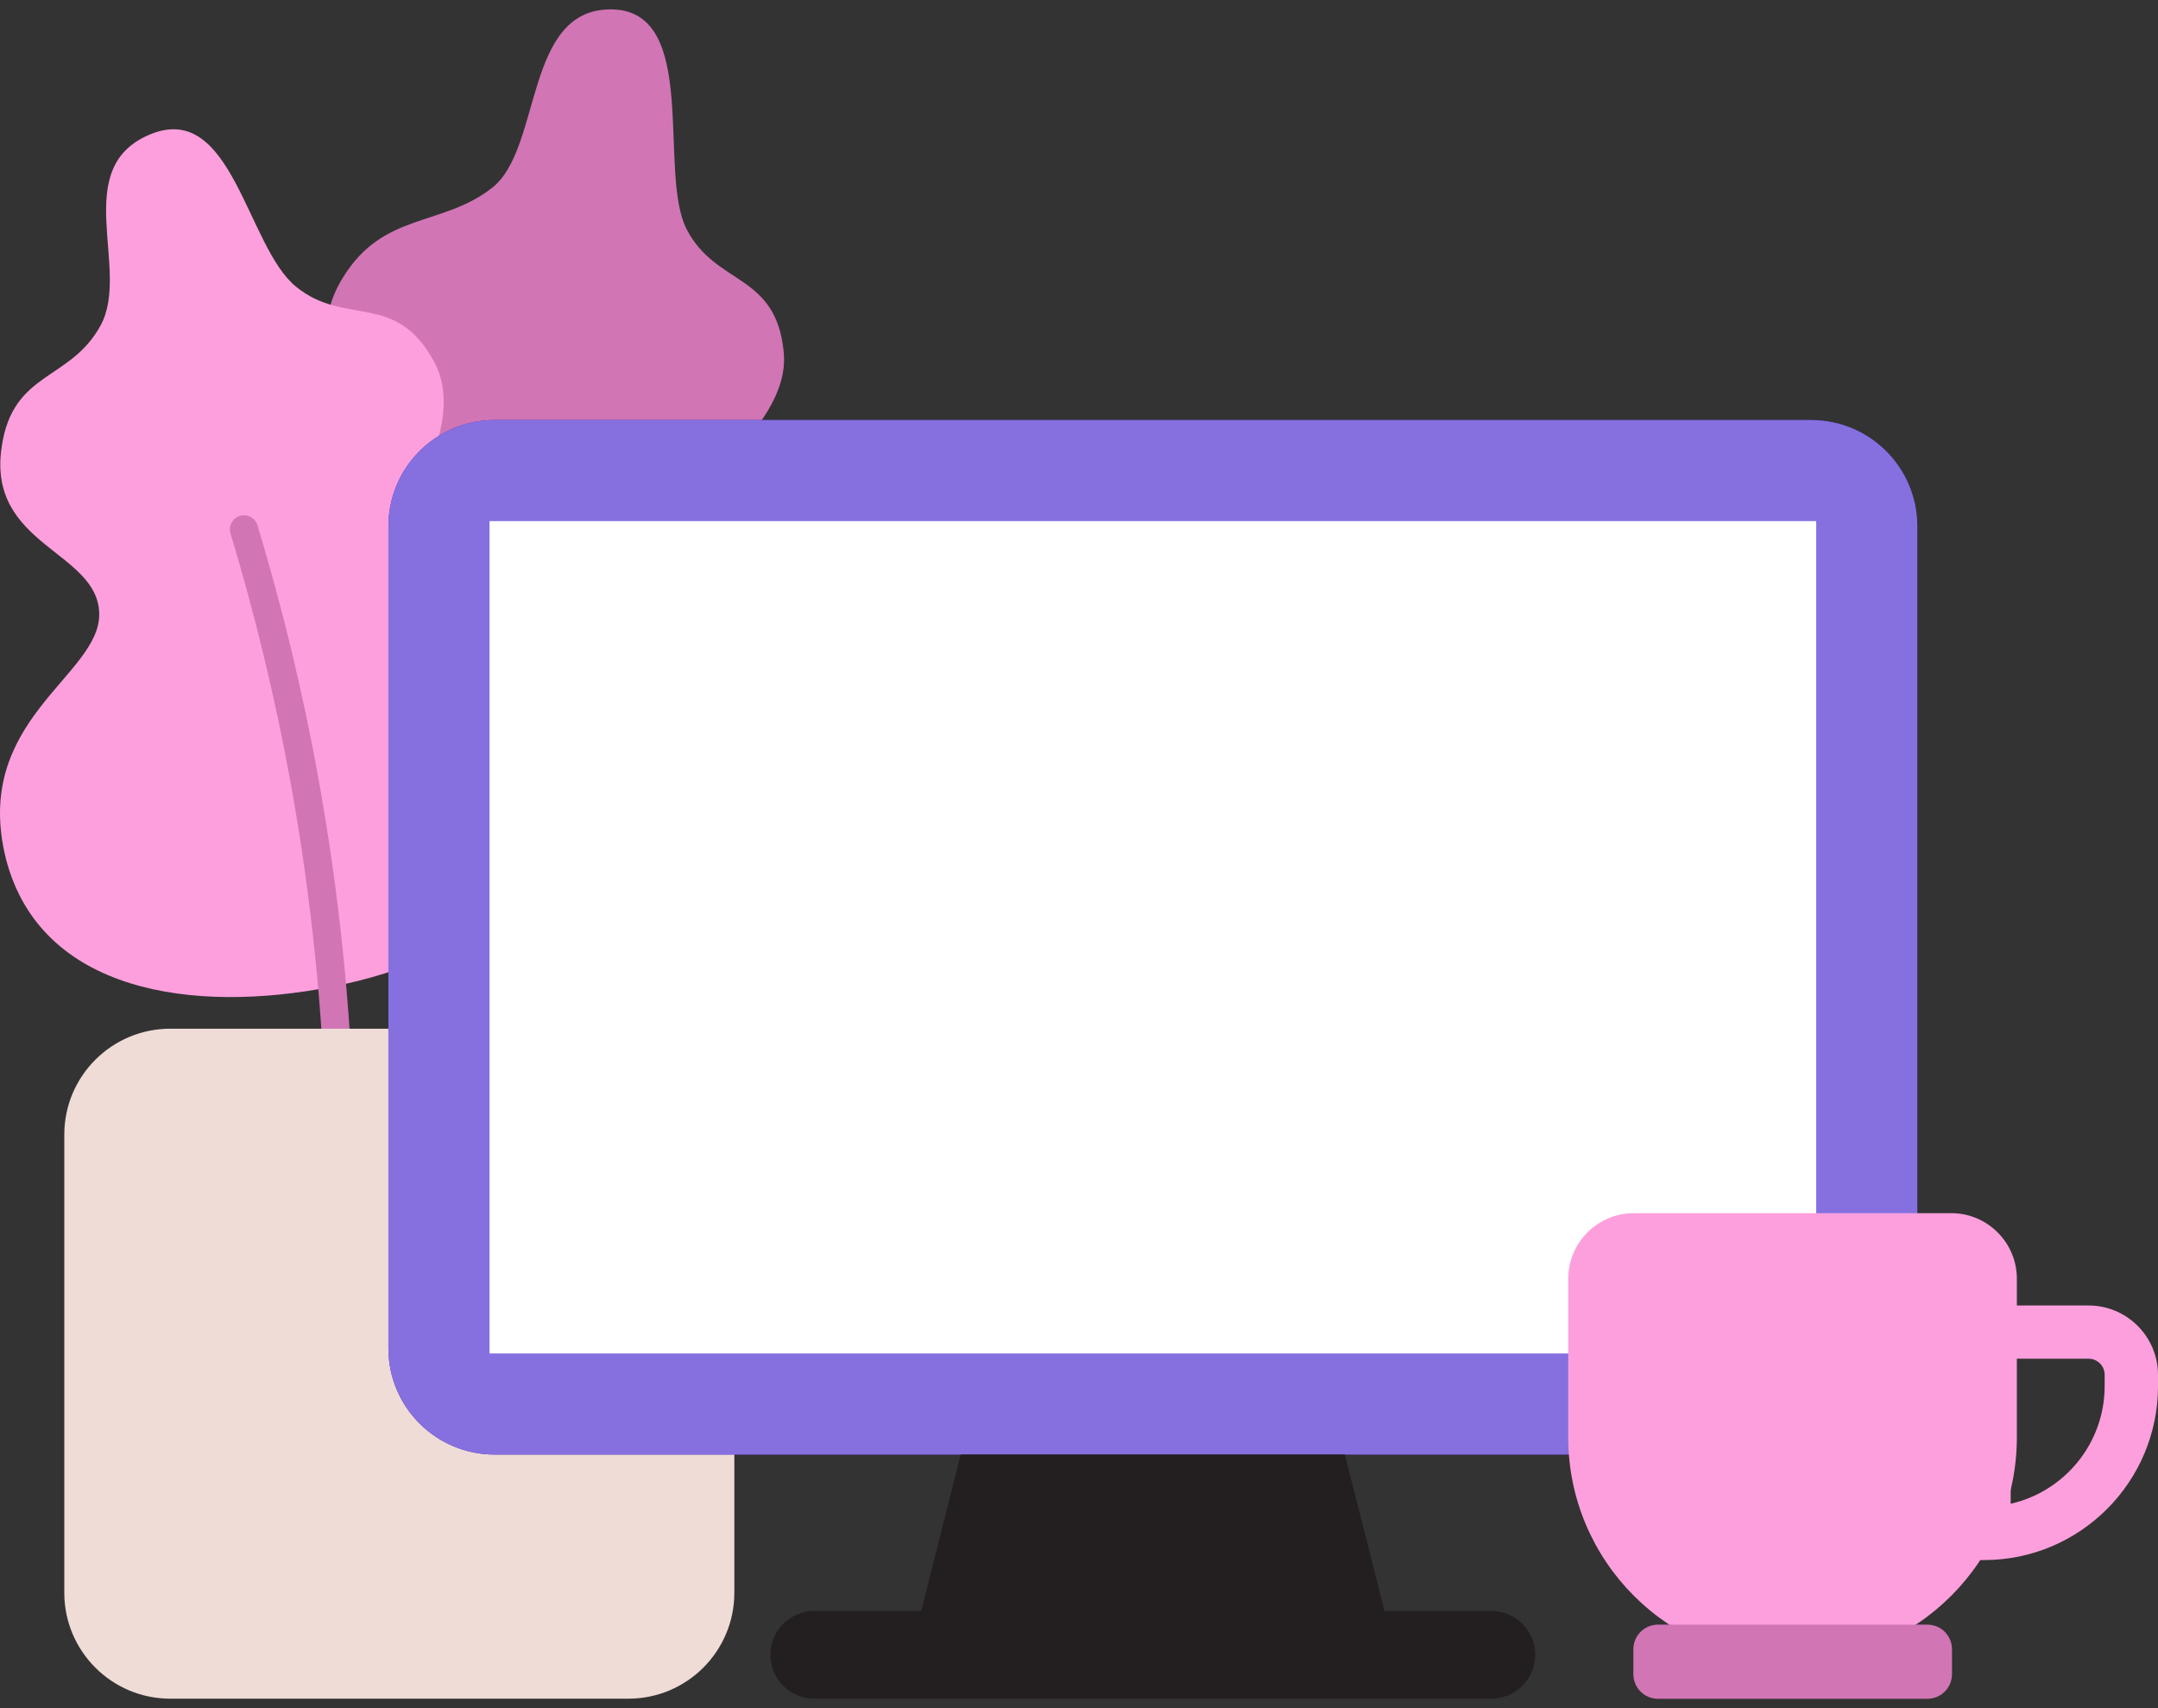
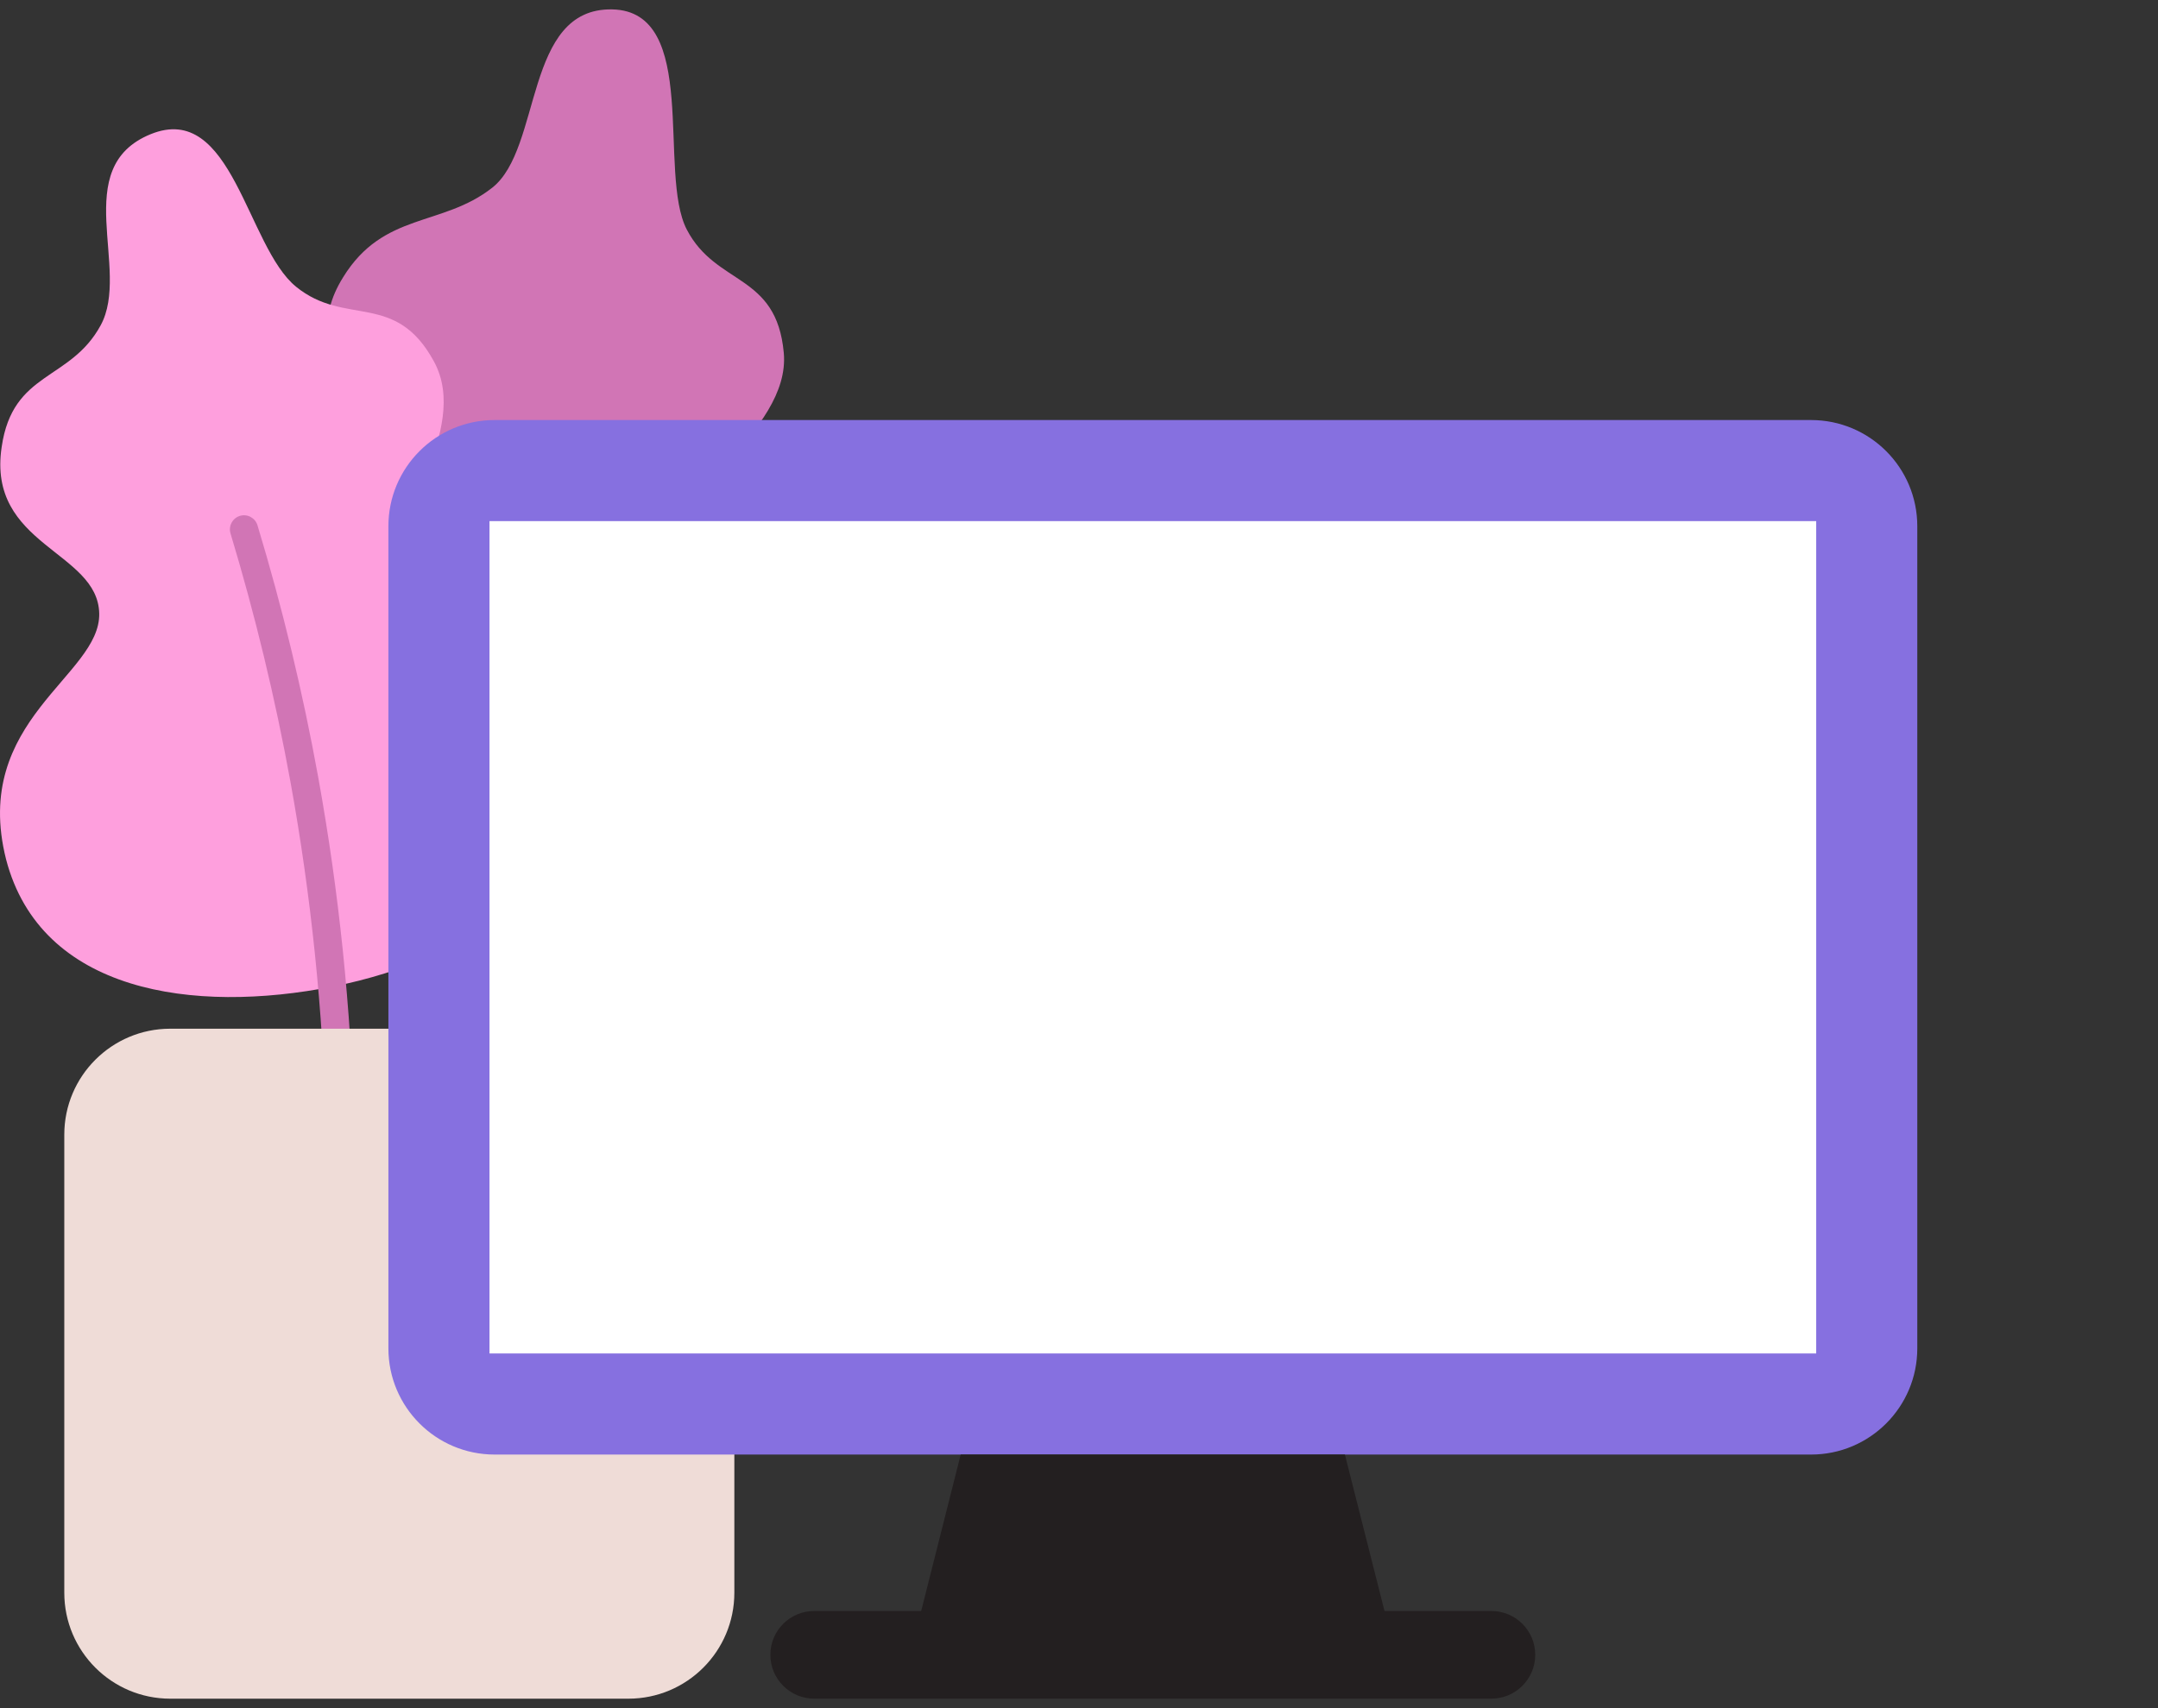
<svg xmlns="http://www.w3.org/2000/svg" width="96" height="76" viewBox="0 0 96 76" fill="none">
  <rect x="0" y="0" width="96" height="76" fill="#333333" stroke="none" />
  <path d="M19.012 50.712C18.948 50.712 18.885 50.701 18.827 50.685C18.494 50.585 18.309 50.231 18.415 49.898C19.937 44.998 21.089 39.951 21.845 34.888C22.399 31.151 22.748 27.336 22.88 23.552C22.891 23.203 23.182 22.933 23.53 22.944C23.879 22.954 24.149 23.245 24.138 23.594C24.006 27.425 23.657 31.289 23.092 35.073C22.331 40.2 21.163 45.31 19.619 50.273C19.535 50.543 19.287 50.717 19.022 50.717L19.012 50.712Z" fill="#497C58" />
  <path d="M29.814 24.645C29.523 22.171 35.189 19.254 34.867 15.697C34.544 12.14 31.865 12.732 30.554 10.216C29.243 7.706 31.162 0.492 27.23 0.418C23.298 0.344 24.127 6.607 21.892 8.356C19.661 10.105 17.061 9.418 15.264 12.336C12.907 16.109 17.357 18.281 16.311 20.855C15.264 23.434 9.186 22.943 8.166 29.269C7.247 35.3 13.055 38.888 19.276 40.23C25.496 41.573 32.219 40.294 33.862 34.422C35.538 28.239 30.105 27.123 29.809 24.65L29.814 24.645Z" fill="#D175B5" />
  <path d="M18.314 25.416C17.067 23.265 21.009 19.212 19.302 16.078C17.595 12.938 15.37 14.545 13.171 12.758C10.973 10.972 10.339 4.482 6.697 5.972C3.056 7.463 5.836 11.987 4.477 14.476C3.124 16.965 0.566 16.495 0.075 19.883C-0.591 24.28 4.351 24.507 4.414 27.293C4.477 30.078 -1.299 32.028 0.271 38.238C1.814 44.142 8.573 45.13 14.815 43.893C21.057 42.657 26.723 38.825 25.903 32.779C24.989 26.436 19.556 27.567 18.309 25.416H18.314Z" fill="#FE9FDD" />
  <path d="M15.133 50.731C14.794 50.731 14.514 50.462 14.504 50.118C14.372 44.992 13.838 39.839 12.924 34.802C12.247 31.081 11.349 27.36 10.255 23.735C10.154 23.402 10.345 23.053 10.672 22.953C11.005 22.852 11.354 23.043 11.454 23.37C12.564 27.038 13.473 30.812 14.155 34.575C15.08 39.675 15.619 44.891 15.756 50.081C15.767 50.43 15.492 50.715 15.143 50.726H15.127L15.133 50.731Z" fill="#D175B5" />
-   <path d="M27.954 45.77H7.575C4.971 45.77 2.86 47.881 2.86 50.485V70.864C2.86 73.468 4.971 75.579 7.575 75.579H27.954C30.558 75.579 32.668 73.468 32.668 70.864V50.485C32.668 47.881 30.558 45.77 27.954 45.77Z" fill="#EFDCD7" />
-   <path d="M80.567 18.689H22.003C19.393 18.689 17.278 20.804 17.278 23.413V59.992C17.278 62.601 19.393 64.717 22.003 64.717H80.567C83.177 64.717 85.292 62.601 85.292 59.992V23.413C85.292 20.804 83.177 18.689 80.567 18.689Z" fill="#4324A6" />
+   <path d="M27.954 45.77H7.575C4.971 45.77 2.86 47.881 2.86 50.485V70.864C2.86 73.468 4.971 75.579 7.575 75.579H27.954C30.558 75.579 32.668 73.468 32.668 70.864V50.485Z" fill="#EFDCD7" />
  <path d="M80.567 18.689H22.003C19.393 18.689 17.278 20.804 17.278 23.413V59.992C17.278 62.601 19.393 64.717 22.003 64.717H80.567C83.177 64.717 85.292 62.601 85.292 59.992V23.413C85.292 20.804 83.177 18.689 80.567 18.689Z" fill="#8670E0" />
  <path d="M80.795 23.186V60.219H21.776V23.186H80.79H80.795Z" fill="white" />
  <path d="M59.829 64.718H51.32H51.251H42.737L40.734 72.651H51.251H51.32H61.837L59.829 64.718Z" fill="#231F20" />
  <path d="M66.345 71.677H36.22C35.143 71.677 34.27 72.55 34.27 73.627C34.27 74.704 35.143 75.577 36.22 75.577H66.345C67.422 75.577 68.296 74.704 68.296 73.627C68.296 72.55 67.422 71.677 66.345 71.677Z" fill="#231F20" />
-   <path d="M72.687 53.977H86.804C88.416 53.977 89.721 55.288 89.721 56.895V63.951C89.721 69.458 85.25 73.929 79.743 73.929C74.236 73.929 69.764 69.458 69.764 63.951V56.895C69.764 55.283 71.075 53.977 72.682 53.977H72.687Z" fill="#FE9FDD" />
-   <path d="M85.742 72.285H73.755C73.151 72.285 72.661 72.775 72.661 73.379V74.489C72.661 75.093 73.151 75.583 73.755 75.583H85.742C86.346 75.583 86.836 75.093 86.836 74.489V73.379C86.836 72.775 86.346 72.285 85.742 72.285Z" fill="#D175B5" />
-   <path d="M88.263 69.411H87.079V58.085H92.913C94.615 58.085 96 59.47 96 61.172V61.674C96 65.939 92.528 69.411 88.263 69.411ZM89.446 60.453V66.906C91.835 66.367 93.627 64.221 93.627 61.668V61.166C93.627 60.77 93.305 60.453 92.908 60.453H89.441H89.446Z" fill="#FE9FDD" />
</svg>